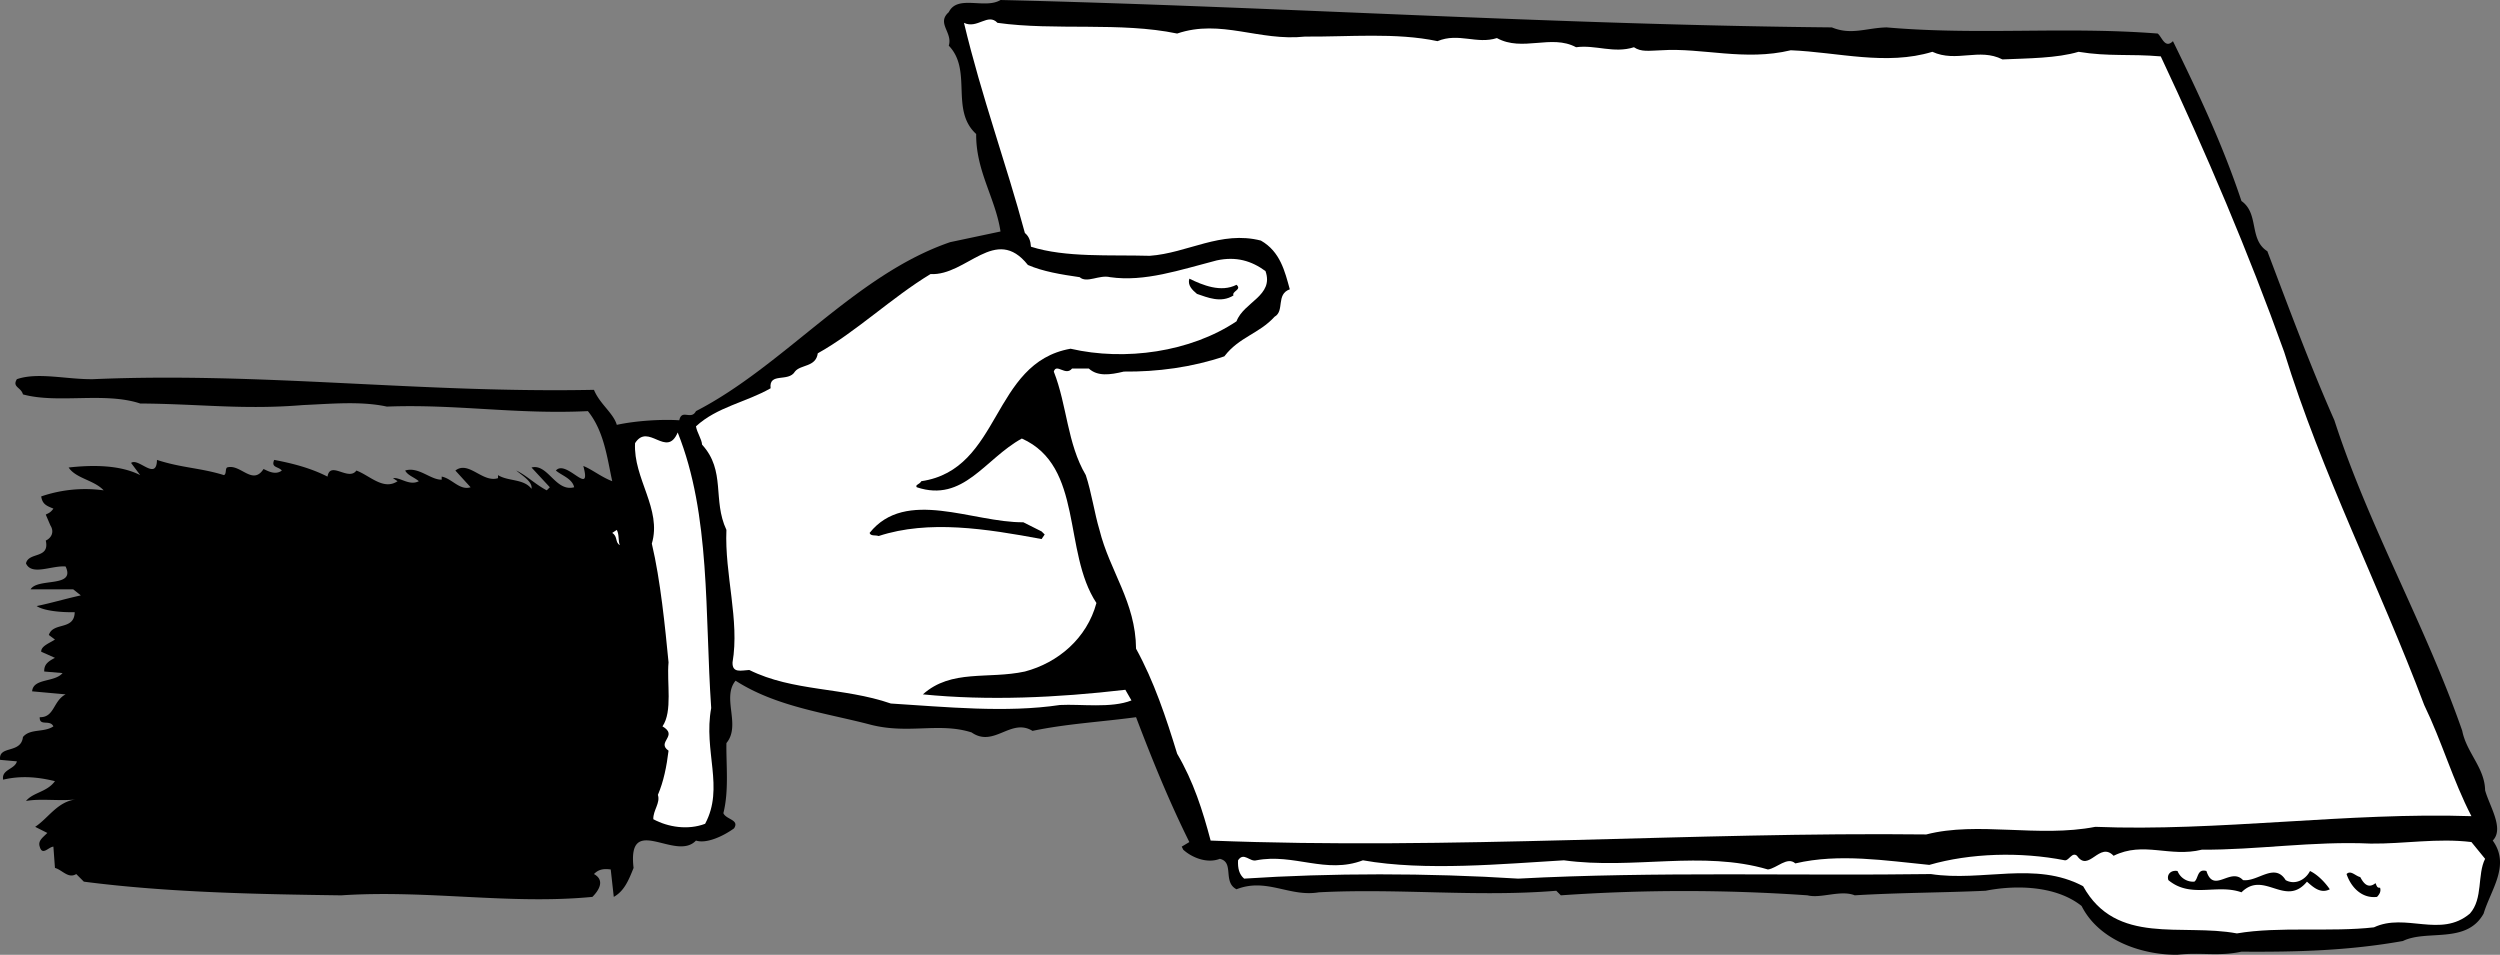
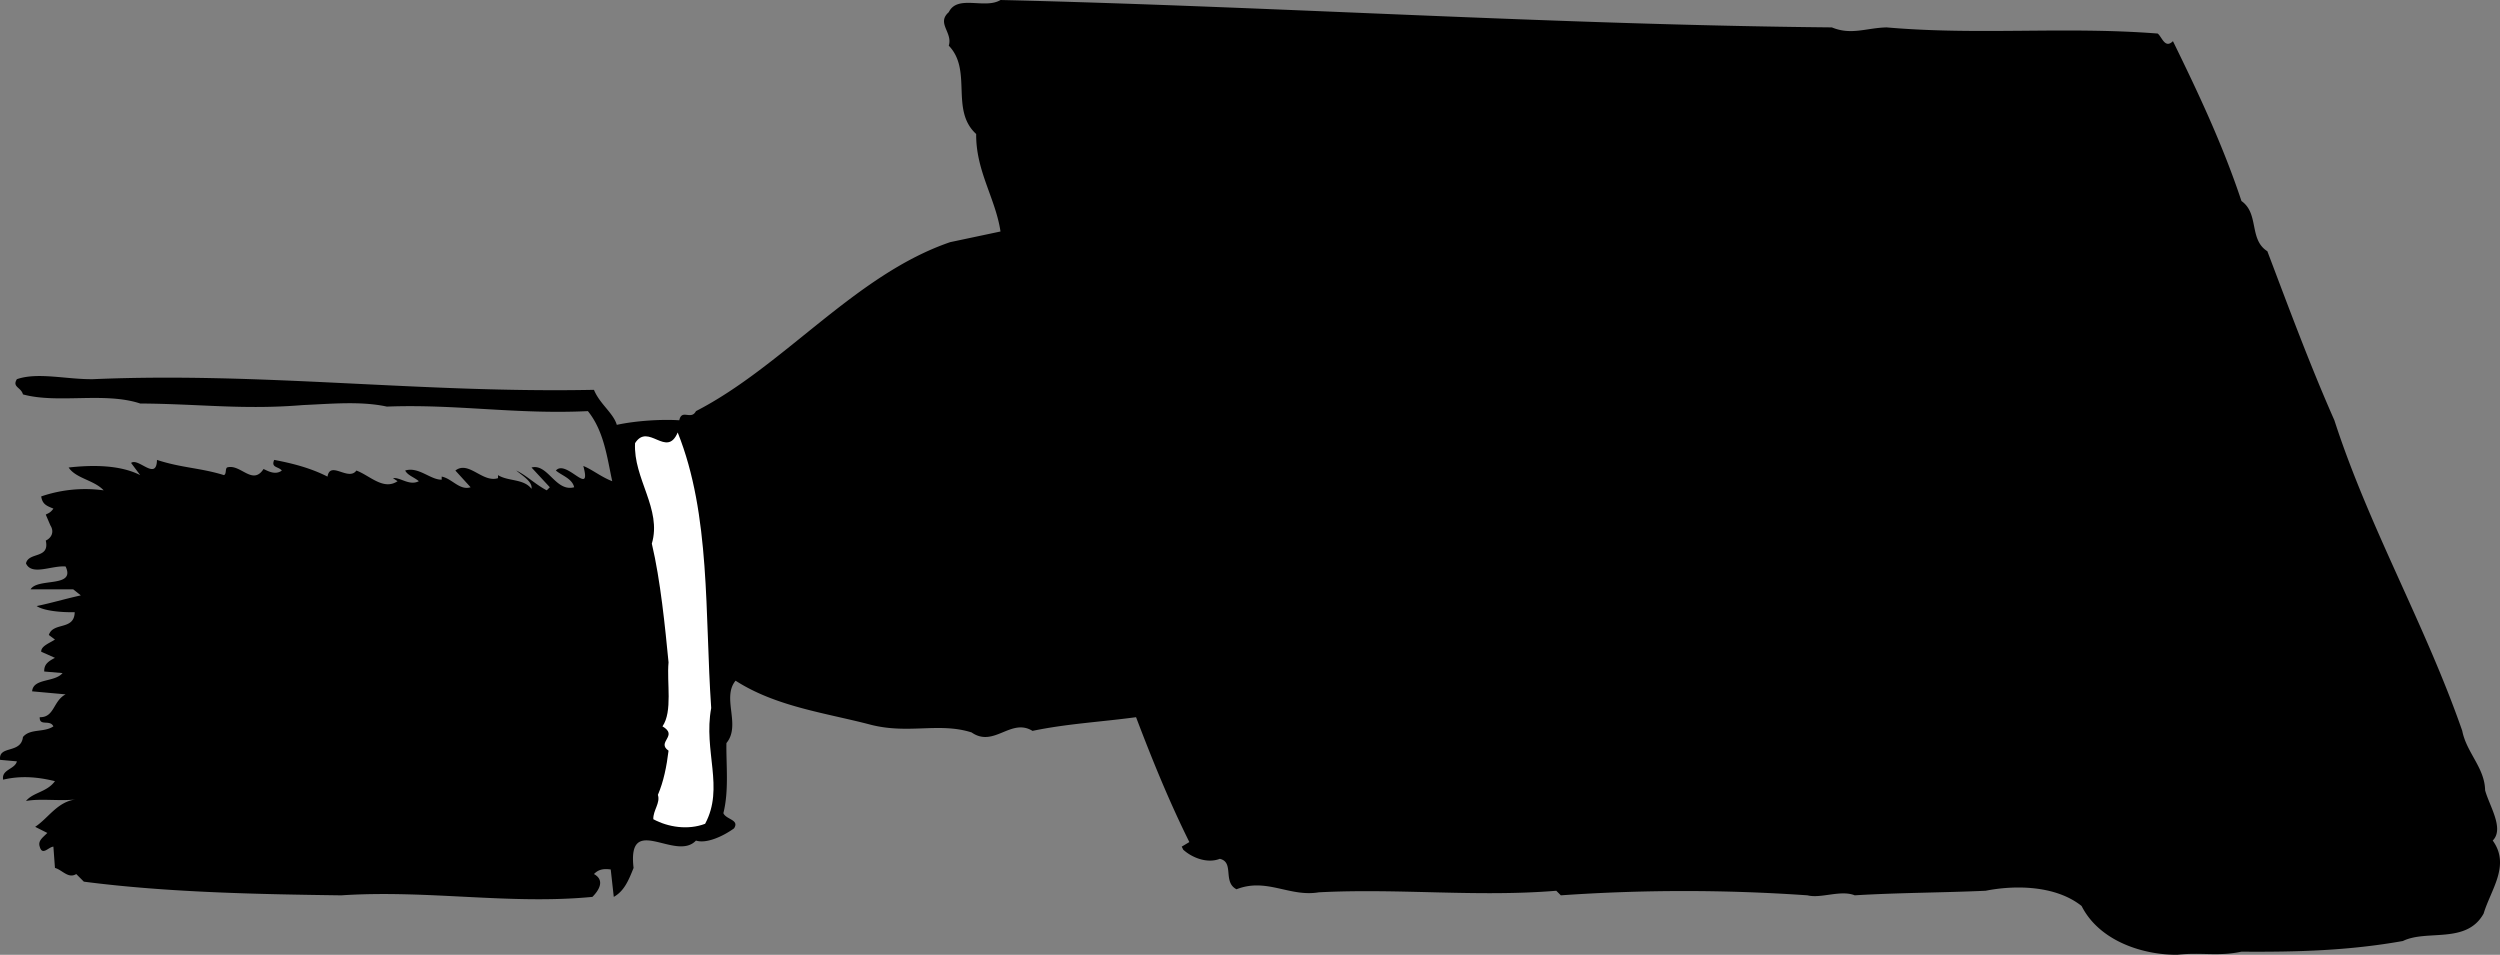
<svg xmlns="http://www.w3.org/2000/svg" width="164.185" height="62.704">
  <rect width="100%" height="100%" fill="#808080" stroke="none" />
  <path d="M120.308 1.8c1.274.528 2.274.028 3.598 0 6.078.528 11.676-.073 17.8.403.278.223.477 1.024 1 .5 1.676 3.422 3.278 6.824 4.5 10.5 1.176.824.477 2.524 1.7 3.297 1.375 3.625 2.777 7.426 4.402 11.102 2.274 7.023 5.973 13.425 8.399 20.398.277 1.426 1.476 2.426 1.5 3.902.277 1.024 1.277 2.524.5 3.301 1.175 1.625-.125 3.223-.598 4.797-1.125 2.027-3.727 1.027-5.3 1.8-3.528.626-6.825.727-10.602.7-1.524.328-2.625.027-4.2.203-2.226.024-5.125-.875-6.3-3.203-1.723-1.375-4.426-1.375-6.301-1-2.723.125-5.723.125-8.598.3-.926-.374-2.226.227-3.101 0a116.754 116.754 0 0 0-16.2 0l-.3-.3c-5.223.426-10.325-.172-15.598.102-1.926.324-3.426-.977-5.402-.2-.926-.476-.125-1.777-1.098-2-.828.325-1.828-.074-2.402-.601l-.098-.2.5-.3c-1.328-2.676-2.426-5.375-3.5-8.2-2.426.325-4.527.426-6.8.899-1.427-.875-2.528 1.125-4 .102-2.126-.676-4.126.125-6.602-.5-2.926-.774-6.223-1.176-8.899-2.899-.926 1.125.375 2.922-.601 4.098-.024 1.426.175 3.125-.2 4.601.176.426 1.075.426.7 1-.723.524-1.825 1.024-2.5.801-1.325 1.422-4.524-1.875-4.098 1.797-.328.828-.625 1.527-1.3 1.902l-.2-1.8c-.527-.075-.828.023-1.102.3.774.426.274 1.125-.101 1.5-5.422.524-10.824-.476-16.5-.101-5.324-.074-11.324-.176-16.899-.899l-.5-.5c-.523.325-.925-.277-1.398-.402l-.102-1.398c-.324.023-.726.625-.898 0-.125-.375.172-.575.5-.899l-.8-.402c.874-.574 1.472-1.676 2.698-1.801-1.125.125-2.324-.074-3.3.102.476-.575 1.375-.575 1.902-1.301-1.125-.274-2.227-.375-3.402-.098-.125-.676.777-.676.902-1.203l-1.102-.098c-.125-.976 1.375-.375 1.5-1.5.477-.574 1.375-.277 2-.699-.226-.477-.925.023-.898-.602.973.024.875-1.074 1.7-1.5l-2.2-.199c.074-.875 1.473-.574 2-1.199l-1.203-.102c-.024-.476.277-.675.703-.898l-.902-.402c-.024-.375.574-.575.902-.801l-.402-.297c.277-.875 1.675-.277 1.699-1.5-.824.023-2.024-.078-2.5-.402.875-.176 1.875-.473 2.902-.7l-.5-.398h-2.8c.476-.777 2.976-.078 2.3-1.5-.926-.078-2.226.625-2.601-.203.175-.774 1.574-.274 1.3-1.5.375-.172.575-.574.301-1l-.3-.7c.074-.073.273-.073.5-.398-.426-.176-.727-.277-.801-.8a8.902 8.902 0 0 1 4.101-.399c-.625-.676-1.824-.777-2.3-1.5 1.574-.176 3.374-.176 4.699.5l-.598-.8c.473-.376 1.672 1.222 1.7-.2 1.573.523 2.874.523 4.398 1 .175-.078.074-.375.199-.5.875-.277 1.676 1.223 2.402.098.274.125.774.426 1.2.101-.227-.277-.727-.175-.5-.699 1.175.223 2.374.524 3.5 1.098.175-1.074 1.374.324 1.898-.399.875.325 1.777 1.325 2.703.7l-.3-.2c.472-.074 1.073.524 1.698.2-.324-.274-.726-.375-.898-.7.875-.277 1.672.625 2.398.598v-.2c.676.126 1.176.927 1.899.7l-1-1.098c.875-.675 1.777.825 2.8.5v-.199c.676.422 1.676.223 2.2.899.078-.477-.625-.875-1-1.2.676.325 1.277.926 2 1.301l.203-.203-1.203-1.297c1.078-.277 1.578 1.625 2.8 1.297-.124-.574-.824-.773-1.199-1.098.676-.777 2.375 1.825 1.801-.3.574.226 1.176.726 1.899 1-.325-1.477-.524-3.274-1.598-4.602-4.727.227-8.625-.473-13.203-.297-1.723-.375-3.723-.176-5.5-.101-3.922.324-6.723-.075-10.7-.102-2.324-.773-5.425.027-7.699-.598-.125-.476-.726-.476-.398-1 1.375-.476 3.273.024 5 0 11.172-.476 21.473.926 32.898.7.375.925 1.274 1.523 1.5 2.3 1.274-.277 2.977-.375 4.102-.3.172-.774.773.023 1.098-.602 5.777-2.973 10.476-8.973 16.699-11.098l3.3-.699c-.324-2.176-1.624-3.976-1.597-6.402-1.727-1.574-.227-4.176-1.8-5.801.273-.875-.825-1.473 0-2.2.573-1.175 2.374-.175 3.398-.8 17.976.426 36.375 1.625 54.601 1.8" />
-   <path fill="#fff" d="M65.507 1.5c3.774.527 8.075-.074 11.801.703 2.875-.976 5.375.524 8.399.2 2.875.023 5.976-.278 8.699.3 1.375-.578 2.578.223 3.902-.203 1.676.926 3.574-.273 5.2.602 1.273-.176 2.476.425 3.8 0 .473.324.973.226 1.8.199 2.673-.176 5.474.726 8.501 0 3.074.125 6.273 1.027 9.297.101 1.578.723 3.078-.277 4.601.5 1.676-.074 3.575-.074 5-.5 1.977.325 3.375.125 5.399.301 2.976 6.324 5.777 12.922 8.101 19.399 2.477 8.023 6.274 15.425 9.2 23.199 1.175 2.426 1.875 4.926 3.101 7.3-8.027-.273-16.726 1.024-24.699.7-3.727.726-7.727-.375-11.102.5-15.226-.176-31.226 1.027-47 .402-.523-1.976-1.125-3.875-2.199-5.703-.726-2.375-1.527-4.773-2.699-6.898-.027-3.075-1.727-5.075-2.402-7.801-.325-1.074-.524-2.473-.899-3.598-1.226-2.078-1.226-4.578-2.101-6.8.175-.575.777.324 1.199-.2h1.101c.575.524 1.375.422 2.301.2 2.176.023 4.473-.278 6.598-1 .976-1.278 2.277-1.477 3.3-2.602.676-.375.075-1.473 1-1.801-.324-1.172-.624-2.473-1.898-3.2-2.625-.675-4.824.825-7.3 1-2.626-.073-5.524.126-7.801-.597-.024-.375-.125-.676-.399-.902-1.226-4.574-2.824-8.875-4-13.801.875.426 1.574-.672 2.2 0" />
-   <path fill="#fff" d="M72.906 18.203c2.277.324 4.578-.476 7-1.101 1.277-.274 2.277.023 3.203.699.574 1.625-1.426 2.027-1.902 3.3-3.024 2.024-7.325 2.626-10.899 1.801-5.226.926-4.527 7.926-9.8 8.7-.126.226-.426.226-.301.398 3.074 1.027 4.476-1.875 6.902-3.2 4.074 1.825 2.672 7.427 4.898 10.802-.625 2.324-2.523 3.925-4.699 4.5-2.426.523-4.824-.176-6.699 1.5 4.273.425 8.773.226 13.297-.301l.402.699c-1.324.527-3.324.227-4.699.3-3.527.528-7.527.126-11.102-.097-3.125-1.078-6.425-.777-9.3-2.203-.524.027-1.125.227-1.098-.5.473-2.773-.527-5.773-.402-8.7-.926-1.972-.024-3.874-1.598-5.597-.027-.375-.328-.777-.402-1.203 1.375-1.273 3.277-1.574 4.902-2.5-.125-1.074 1.172-.375 1.598-1.098.375-.476 1.375-.277 1.5-1.199 2.476-1.375 4.875-3.676 7.402-5.203 2.375.125 4.273-3.273 6.398-.598.977.426 2.176.625 3.399.801.476.422 1.277-.176 2 0" />
-   <path d="M81.207 18.703c.375.324-.325.422-.2.7-.824.523-1.726.124-2.398-.102-.328-.274-.625-.574-.5-1 .875.426 2.074.926 3.098.402" />
  <path fill="#fff" d="M46.707 46.5c-.524 2.828.875 5.227-.399 7.602-1.125.425-2.426.226-3.402-.301-.024-.574.476-1.074.3-1.598.376-.875.575-1.875.7-2.902-.824-.574.676-.973-.399-1.598.676-.976.274-2.875.399-4.203-.223-2.273-.524-5.375-1.098-7.797.676-2.277-1.226-4.277-1.101-6.601.875-1.375 2.074 1.023 2.8-.7 2.176 5.426 1.774 11.926 2.2 18.098" />
  <path d="m68.406 34.902.203.2-.203.3c-3.625-.675-7.422-1.277-10.7-.199-.222-.078-.523.024-.597-.203 2.375-2.973 6.773-.672 10.098-.7l1.199.602" />
-   <path fill="#fff" d="M40.707 35.8c-.325-.175-.125-.573-.5-.8l.3-.2c.176.325.075.727.2 1m122.5 20.602c-.524 1.024-.125 2.625-1 3.598-1.926 1.625-4.223-.074-6.301.902-2.824.325-6.223-.074-9 .399-3.625-.676-7.922.824-10.098-3.098-3.125-1.676-6.625-.277-10-.8-8.625.124-18.125-.176-27.101.3-5.926-.375-12.325-.375-18 0-.325-.277-.426-.676-.399-1.203.375-.574.774.125 1.2 0 2.476-.473 4.574.926 7 0 4.074.727 9.273.227 13.199 0 4.574.625 9.074-.672 13.402.602.574-.075 1.273-.875 1.797-.399 2.875-.676 5.976-.176 8.8.098 2.676-.774 5.977-.875 8.903-.301.273.027.473-.574.797-.297.777 1.125 1.476-.976 2.402 0 1.973-.976 3.676.125 5.801-.402 3.574.027 7.273-.574 11.098-.399 2.175.024 4.375-.375 6.601-.101l.899 1.101" />
-   <path d="M144.109 57.902c.273-.175.172-.875.797-.699.476 1.524 1.578-.277 2.402.598.973.125 2.074-1.176 2.8 0 .575.324 1.274.027 1.599-.598.476.223.976.723 1.3 1.2-.625.324-1.125-.176-1.5-.5-1.425 1.722-2.824-.778-4.3.699-1.625-.575-3.325.425-4.801-.801-.125-.375.176-.676.601-.598a1.11 1.11 0 0 0 1.102.7m11.898.097c.075.125.075.328.301.3.074.227-.027.427-.2.602-1.026.125-1.726-.675-2-1.5.274-.277.575.125.9.2.175.324.476.824 1 .398" />
</svg>